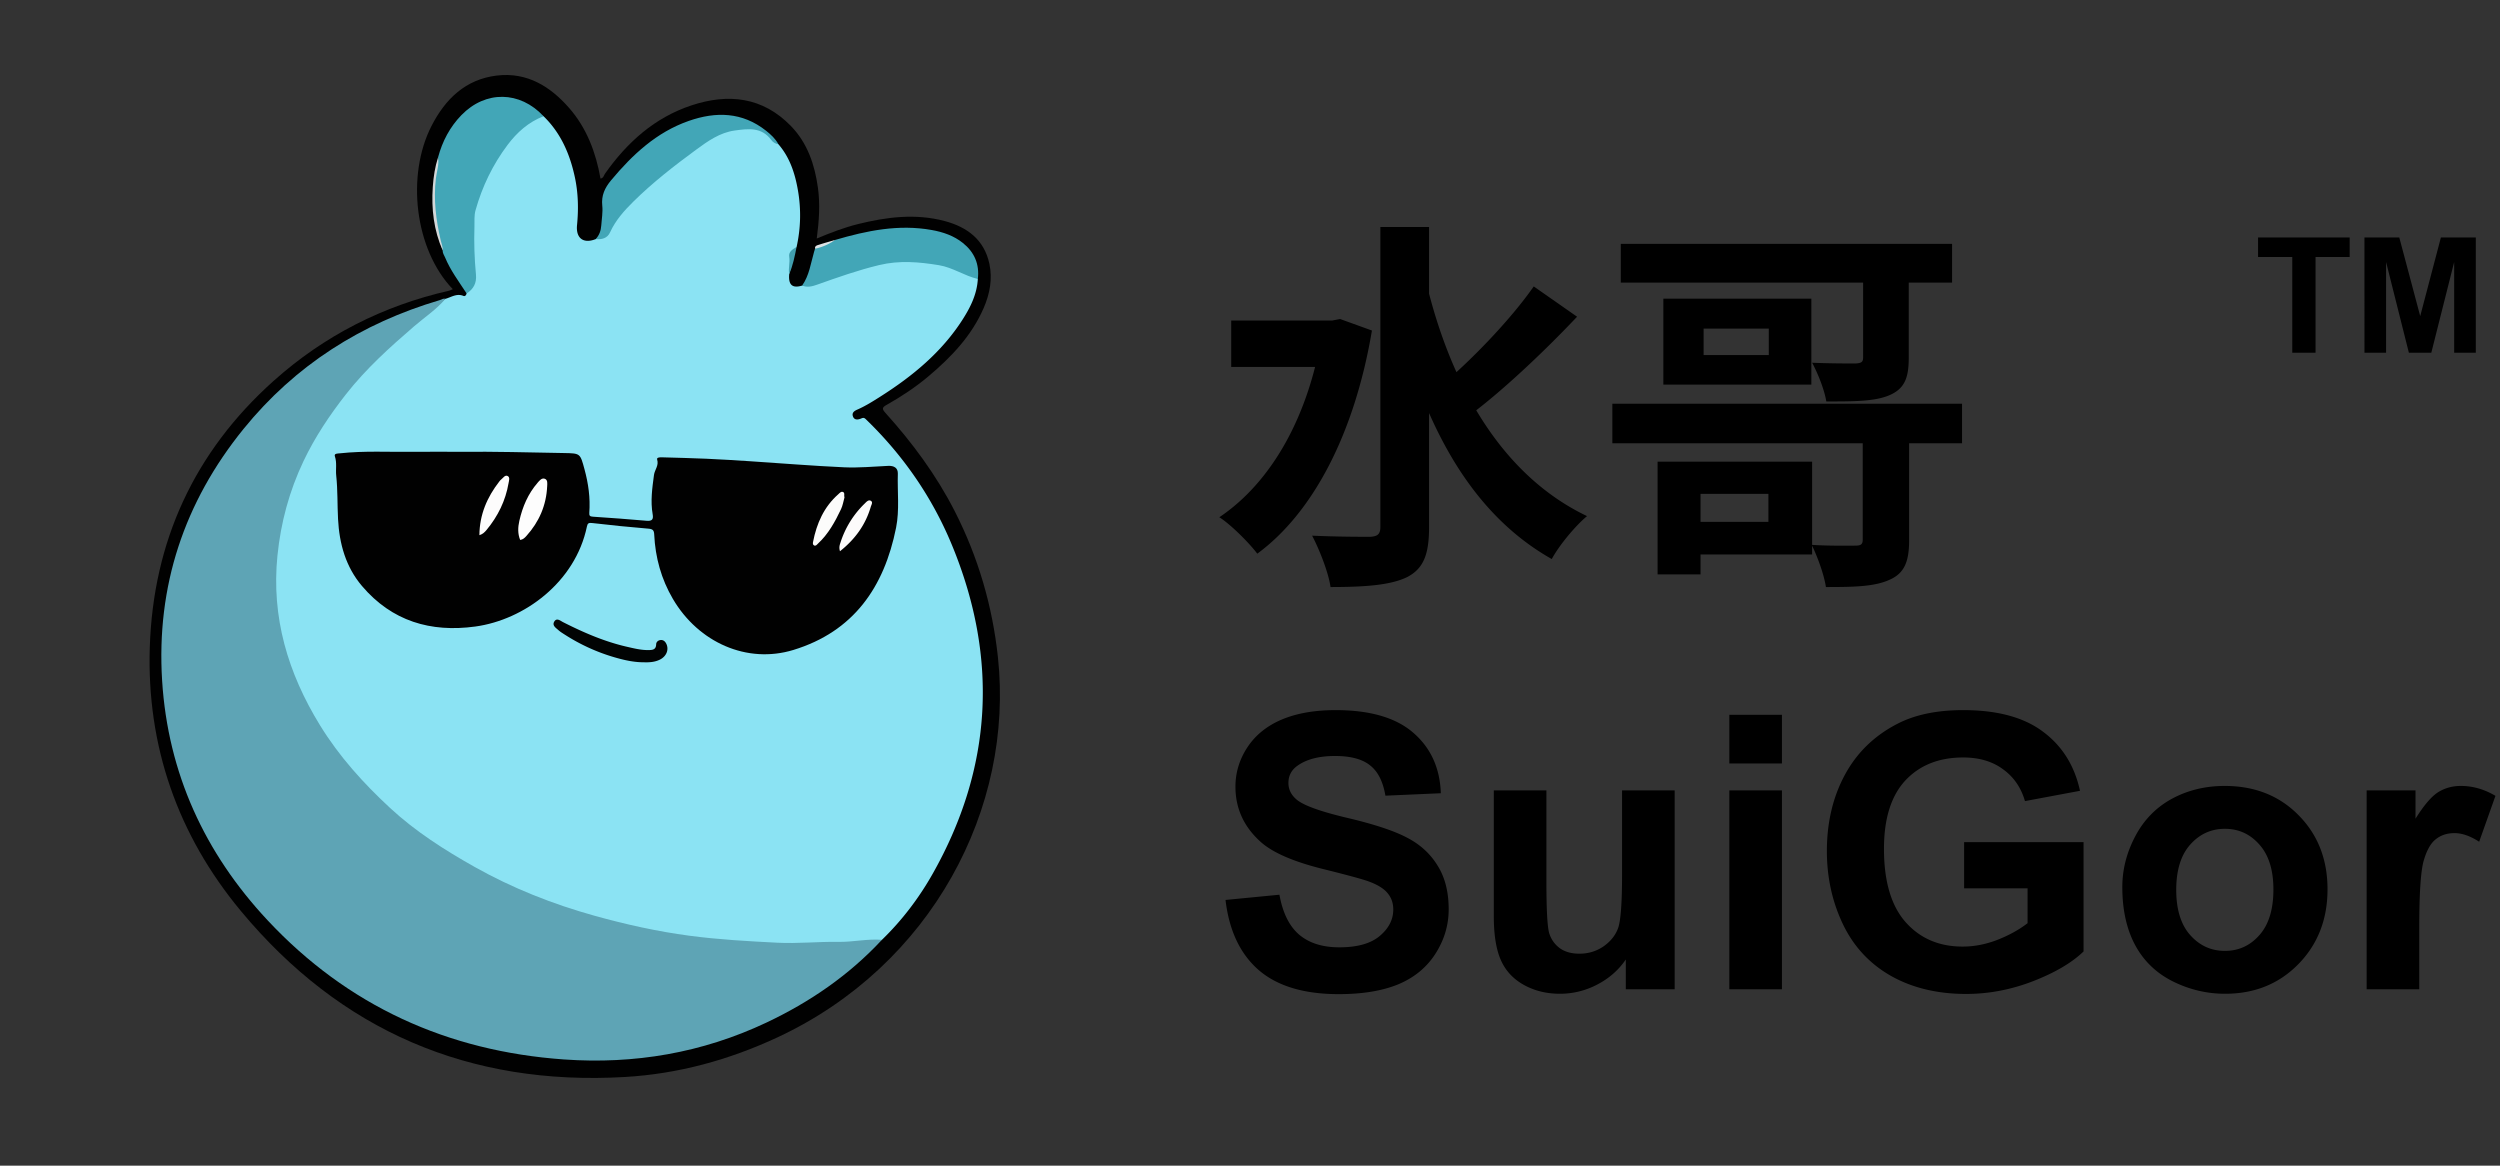
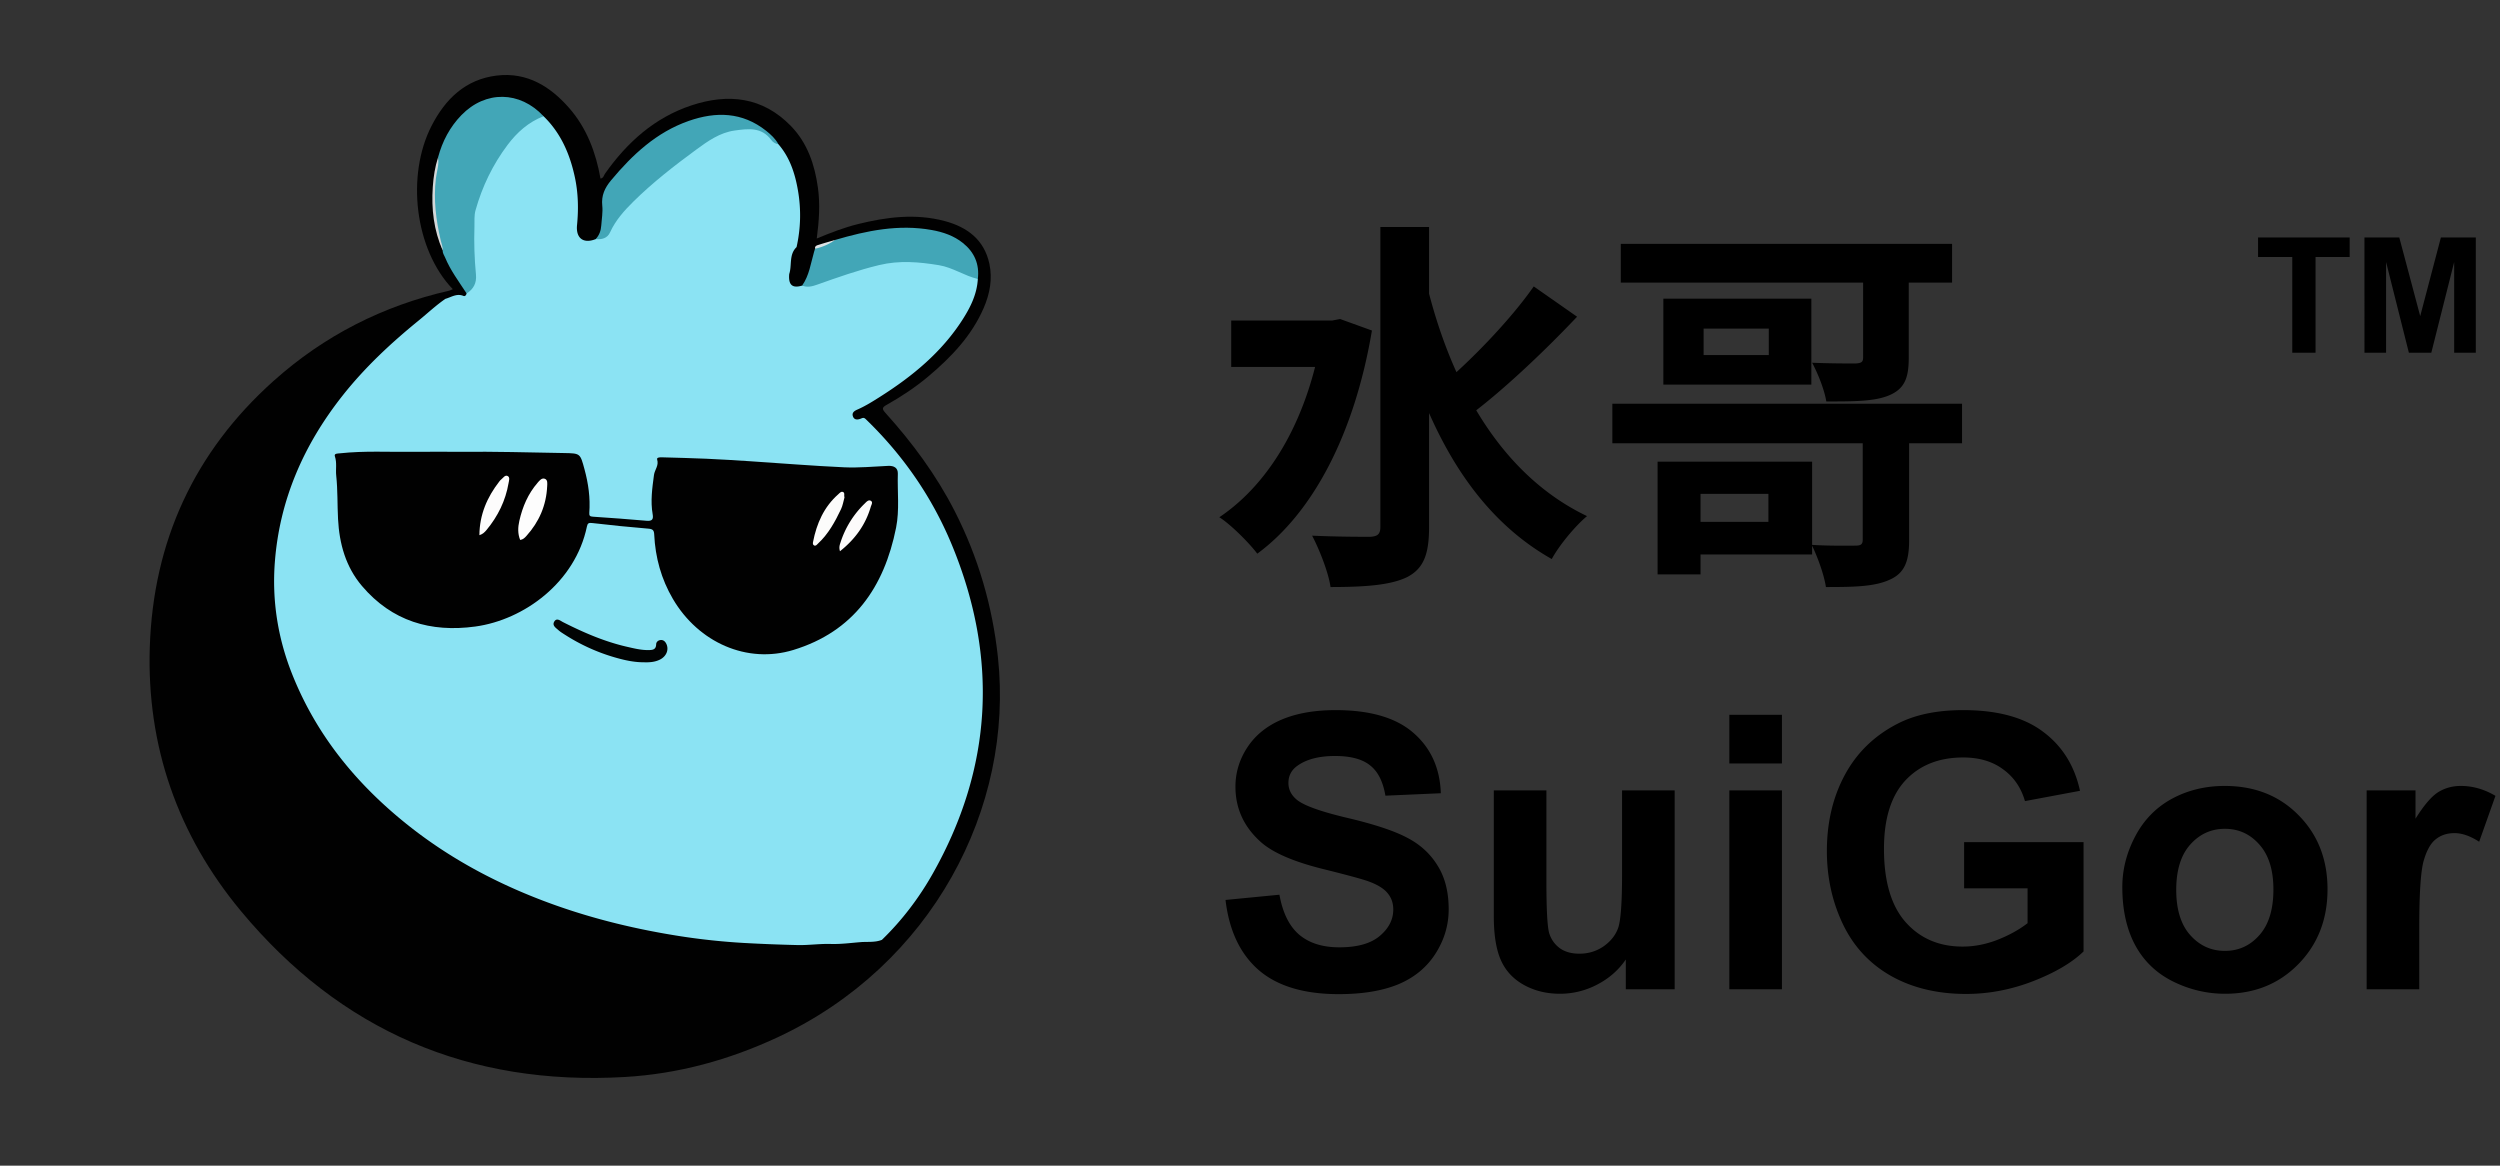
<svg xmlns="http://www.w3.org/2000/svg" width="326" height="152" fill="none" id="svg1861774769_11233">
  <rect width="100%" height="100%" fill="#333333" stroke="none" />
  <path d="M160.55 41.8v6.05h13.95V41.8h-13.95ZM180 29.6v39.1c0 .95-.35 1.25-1.35 1.3-1.1 0-4.25 0-7.55-.15.95 1.8 2.15 4.85 2.4 6.7 4.55 0 7.85-.25 10-1.3 2.1-1.1 2.85-2.9 2.85-6.5V29.6H180Zm-7.55 12.2v1.3c-1.7 11.05-6.6 19.75-13.45 24.35 1.45.9 3.9 3.35 4.95 4.75 7.15-5.25 12.65-15.45 14.95-29.1l-4.15-1.5-1.05.2h-1.25ZM186 36.9l-4.75 1c3.55 15.45 9.5 28.45 21.1 35 1-1.85 3.1-4.35 4.6-5.6-11.2-5.35-17.75-17.15-20.95-30.4Zm14 .45c-3.1 4.45-8.4 9.9-12.45 13.25l4.3 3.4c4.2-3.15 9.55-8.2 13.8-12.7L200 37.35Zm10.25 15.3v5.15h45.6v-5.15h-45.6Zm32.65 2.65v15.05c0 .6-.2.8-.95.8s-3.4.05-5.7-.1c.75 1.55 1.6 3.85 1.85 5.5 3.65 0 6.35-.05 8.3-.95 1.95-.85 2.55-2.4 2.55-5.15V55.3h-6.05Zm-26.75 4.9v14.7h5.6V60.2h-5.6Zm2.55 0v4.2h11.9v3.65h-11.9v4.25h17.6V60.2h-17.6Zm-7.35-28.4v5.05h43.2V31.8h-43.2Zm31.6 2.5v12.3c0 .6-.2.75-1 .8-.7 0-3.35 0-5.65-.1.75 1.4 1.6 3.5 1.85 5.05 3.6 0 6.3 0 8.2-.8 2-.85 2.55-2.25 2.55-4.9V34.3h-5.95Zm-20.8 8.55h8.5v3.45h-8.5v-3.45Zm-5.25-3.9v11.2h19.3v-11.2h-19.3Zm-57.093 78.404 7.031-.683c.423 2.36 1.278 4.093 2.563 5.2 1.302 1.107 3.052 1.66 5.249 1.66 2.328 0 4.078-.488 5.249-1.465 1.189-.992 1.783-2.148 1.783-3.466 0-.847-.253-1.563-.757-2.149-.488-.602-1.351-1.123-2.588-1.562-.846-.293-2.775-.814-5.786-1.563-3.874-.96-6.592-2.14-8.155-3.54-2.197-1.969-3.295-4.37-3.295-7.202 0-1.823.512-3.524 1.538-5.103 1.041-1.595 2.531-2.807 4.467-3.637 1.954-.83 4.305-1.245 7.056-1.245 4.492 0 7.87.984 10.132 2.954 2.279 1.97 3.475 4.598 3.589 7.885l-7.227.318c-.309-1.839-.976-3.158-2.002-3.955-1.009-.814-2.531-1.22-4.565-1.22-2.1 0-3.744.43-4.932 1.293-.765.553-1.147 1.294-1.147 2.222 0 .846.358 1.57 1.074 2.173.911.765 3.125 1.562 6.641 2.392 3.515.83 6.111 1.693 7.788 2.588 1.692.879 3.011 2.091 3.955 3.638.96 1.53 1.44 3.426 1.44 5.688 0 2.051-.569 3.972-1.709 5.762-1.139 1.79-2.75 3.125-4.834 4.004-2.083.862-4.679 1.294-7.788 1.294-4.525 0-8-1.042-10.425-3.125-2.425-2.1-3.873-5.152-4.345-9.156ZM212.004 129v-3.882c-.944 1.384-2.189 2.474-3.735 3.272a10.373 10.373 0 0 1-4.859 1.196c-1.741 0-3.304-.383-4.687-1.148-1.384-.764-2.385-1.839-3.003-3.222-.619-1.384-.928-3.296-.928-5.737v-16.407h6.86v11.914c0 3.646.122 5.884.367 6.714.26.814.724 1.465 1.391 1.953.667.472 1.514.708 2.539.708 1.172 0 2.222-.317 3.15-.952.927-.651 1.562-1.448 1.904-2.392.342-.961.513-3.296.513-7.007v-10.938h6.86V129h-6.372Zm13.501-29.443v-6.348h6.86v6.348h-6.86Zm0 29.443v-25.928h6.86V129h-6.86Zm30.615-13.159v-6.03h15.576v14.257c-1.513 1.465-3.711 2.759-6.592 3.882-2.864 1.107-5.769 1.66-8.715 1.66-3.744 0-7.007-.781-9.79-2.343-2.784-1.579-4.875-3.825-6.275-6.739-1.4-2.929-2.099-6.111-2.099-9.546 0-3.727.781-7.039 2.343-9.936 1.563-2.897 3.85-5.119 6.861-6.665 2.295-1.188 5.151-1.782 8.569-1.782 4.443 0 7.91.935 10.4 2.807 2.507 1.856 4.118 4.427 4.834 7.715l-7.177 1.343c-.505-1.758-1.457-3.141-2.857-4.151-1.383-1.025-3.117-1.538-5.2-1.538-3.158 0-5.672 1.001-7.544 3.003-1.855 2.002-2.783 4.973-2.783 8.911 0 4.249.944 7.439 2.832 9.571 1.888 2.116 4.362 3.174 7.422 3.174 1.513 0 3.027-.293 4.541-.879 1.53-.603 2.84-1.327 3.93-2.173v-4.541h-8.276Zm20.63-.171c0-2.279.562-4.484 1.685-6.616 1.123-2.132 2.71-3.76 4.76-4.883 2.067-1.123 4.37-1.685 6.909-1.685 3.923 0 7.138 1.278 9.644 3.833 2.507 2.539 3.76 5.754 3.76 9.644 0 3.922-1.27 7.178-3.809 9.766-2.523 2.571-5.705 3.857-9.546 3.857-2.376 0-4.646-.537-6.811-1.611-2.149-1.075-3.784-2.645-4.907-4.712-1.123-2.084-1.685-4.615-1.685-7.593Zm7.031.366c0 2.572.611 4.541 1.831 5.908 1.221 1.368 2.727 2.051 4.517 2.051 1.79 0 3.288-.683 4.492-2.051 1.221-1.367 1.831-3.353 1.831-5.957 0-2.539-.61-4.492-1.831-5.859-1.204-1.367-2.702-2.051-4.492-2.051s-3.296.684-4.517 2.051c-1.22 1.367-1.831 3.337-1.831 5.908ZM315.471 129h-6.861v-25.928h6.372v3.687c1.091-1.742 2.067-2.889 2.93-3.443.879-.553 1.872-.83 2.979-.83 1.562 0 3.068.432 4.516 1.294l-2.124 5.982c-1.155-.749-2.23-1.123-3.222-1.123-.961 0-1.775.268-2.442.805-.667.521-1.196 1.473-1.587 2.857-.374 1.383-.561 4.28-.561 8.691V129Zm-16.559-83V33.51h-4.461v-2.542h11.946v2.543h-4.45V46h-3.035Zm9.413 0V30.968h4.542l2.728 10.254 2.697-10.254h4.552V46h-2.82V34.167L317.041 46h-2.923l-2.973-11.833V46h-2.82Z" fill="#000" />
  <path d="M59.042 37.71c-4.977-5.195-6.073-14.825-2.781-21.272 1.808-3.54 4.462-6.11 8.554-6.59 3.91-.458 6.945 1.415 9.415 4.248 2.286 2.621 3.469 5.78 4.075 9.188.387-.044.434-.418.595-.647 2.885-4.087 6.476-7.315 11.291-8.904 4.79-1.58 9.262-1.096 12.947 2.7 2.162 2.226 3.104 5.04 3.522 8.06.302 2.178.145 4.345-.155 6.61 1.808-.755 3.552-1.43 5.371-1.882 3.743-.928 7.517-1.408 11.311-.398 2.923.778 5.155 2.428 5.828 5.564.426 1.99.061 3.932-.751 5.797-1.578 3.628-4.228 6.387-7.192 8.885-1.692 1.425-3.538 2.645-5.465 3.73-.587.33-.612.523-.161 1.024 3.532 3.913 6.647 8.125 9.052 12.837 3.057 5.99 4.907 12.329 5.63 19.019 2.131 19.695-8.624 40.224-28.764 49.601-6.301 2.934-12.916 4.751-19.858 5.158-20.313 1.192-37.118-6.024-50.093-21.642-8.231-9.909-12.308-21.523-11.878-34.462.457-13.77 5.82-25.417 16.12-34.646 6.598-5.91 14.277-9.823 22.93-11.787.138-.032.263-.11.455-.191h.002Z" fill="#010101" />
  <path d="M127.51 36.377c-.111 1.982-.962 3.694-2.003 5.316-2.723 4.244-6.515 7.361-10.717 10.028-.964.612-1.932 1.224-2.983 1.684-.4.175-.755.409-.584.892.176.493.624.451 1.017.297.253-.099.394-.188.656.065 4.875 4.704 8.663 10.179 11.24 16.42 6.053 14.656 5.32 28.986-2.503 42.841-1.791 3.173-3.996 6.082-6.631 8.635-.904.365-1.876.225-2.807.301-1.282.106-2.568.276-3.86.237-1.465-.045-2.928.182-4.38.142a215.318 215.318 0 0 1-7.042-.279 86.548 86.548 0 0 1-8.122-.862c-5.684-.882-11.26-2.212-16.68-4.164-6.72-2.421-13.002-5.686-18.619-10.1-6.814-5.354-12.214-11.857-15.431-20.012-1.843-4.67-2.602-9.53-2.221-14.518.622-8.147 3.772-15.3 8.81-21.686 2.917-3.697 6.325-6.875 9.962-9.834 1.155-.94 2.24-1.968 3.472-2.813.765-.215 1.472-.74 2.342-.382.224.093.357-.103.422-.312.016-.115.034-.243.12-.316 1.088-.92.914-2.158.792-3.345-.225-2.201-.136-4.405-.077-6.604.033-1.271.635-2.433 1.122-3.59.934-2.222 2.089-4.321 3.63-6.2.963-1.172 2.123-2.078 3.399-2.858.315-.192.647-.391 1.045-.203 2.255 2.192 3.437 4.937 4.082 7.952.44 2.06.49 4.14.284 6.234-.17 1.727.826 2.471 2.429 1.84 1.037-.21 1.638-.85 2.142-1.783.792-1.47 1.941-2.707 3.173-3.828 2.57-2.337 5.259-4.535 8.097-6.538 1.216-.858 2.487-1.643 3.946-2.075 1.073-.318 2.159-.347 3.24-.223.918.105 1.782.4 2.354 1.252.217.323.53.603.876.817 1.511 1.748 2.181 3.864 2.558 6.077.416 2.45.355 4.906-.189 7.34-1.023.98-.575 2.361-.959 3.515-.127 1.419.406 1.893 1.686 1.502 2.794-.417 5.32-1.719 8.022-2.439 1.827-.487 3.657-.954 5.576-.91 2.634.061 5.209.397 7.582 1.628.573.297 1.323.24 1.731.86l.001-.001Z" fill="#8BE3F3" />
-   <path d="M58.083 38.966c-1.169 1.395-2.693 2.388-4.056 3.562-3.194 2.748-6.311 5.563-8.926 8.901-2.128 2.717-4.029 5.567-5.513 8.68-1.861 3.905-2.971 8.017-3.407 12.327-.816 8.056 1.362 15.327 5.546 22.138 2.502 4.072 5.663 7.565 9.138 10.784 3.314 3.07 7.107 5.486 11.035 7.694 4.944 2.778 10.182 4.845 15.632 6.363 4.072 1.133 8.193 2.051 12.394 2.607 3.803.504 7.619.714 11.447.908 2.675.136 5.319-.154 7.981-.11 1.878.031 3.752-.419 5.648-.268-4.297 4.621-9.398 8.122-15.082 10.803-8.36 3.944-17.2 5.445-26.365 4.799-15.196-1.071-28.232-6.988-38.67-18.157-8.197-8.772-12.99-19.178-13.745-31.249-.77-12.306 2.87-23.26 10.62-32.819 6.733-8.304 15.368-13.772 25.587-16.793.237-.07.46-.259.737-.171v.001Z" fill="#5EA4B5" />
+   <path d="M58.083 38.966v.001Z" fill="#5EA4B5" />
  <path d="M70.88 15.157c-1.96.757-3.464 2.102-4.7 3.75-1.926 2.567-3.298 5.411-4.168 8.503-.2.711-.12 1.423-.144 2.134-.07 2.092 0 4.183.198 6.266.105 1.102-.319 1.885-1.218 2.461-.999-1.54-2.115-3.009-2.82-4.723-.116-.283-.325-.536-.292-.869-1.274-3.888-1.626-7.823-.608-11.83.028-.109.005-.227-.002-.34.56-2.086 1.537-3.947 3.047-5.501 3.142-3.231 7.619-3.162 10.707.149Zm56.629 21.22c-1.754-.408-3.259-1.497-5.065-1.795-2.604-.428-5.155-.652-7.795-.018-2.756.663-5.406 1.6-8.062 2.545-.67.239-1.305.412-1.989.129.933-1.321 1.125-2.903 1.558-4.401.039-.134.082-.266.124-.4.802-.558 1.797-.675 2.634-1.151 4.114-1.209 8.267-2.068 12.581-1.293 1.477.265 2.885.74 4.076 1.698 1.496 1.202 2.169 2.76 1.938 4.686Zm-26.007-17.575c-.4-.038-.735-.282-.936-.557-1.261-1.719-3.049-1.458-4.758-1.226-1.924.262-3.501 1.376-5.023 2.495-2.857 2.099-5.662 4.275-8.188 6.77-1.195 1.18-2.33 2.439-3.042 4.012-.356.786-1.08.957-1.881.884.478-.5.688-1.112.733-1.789.057-.857.218-1.727.13-2.57-.138-1.329.325-2.323 1.161-3.324 2.796-3.346 5.912-6.257 10.114-7.729 3.551-1.243 6.979-1.172 10.079 1.276.628.496 1.221 1.038 1.612 1.759h-.001Z" fill="#42A6B7" />
  <path d="M57.125 20.509c.158.947-.177 1.855-.286 2.773-.327 2.743.015 5.408.63 8.064.102.442.29.867.266 1.334-1.177-2.648-1.495-5.438-1.301-8.296.089-1.311.282-2.615.691-3.875Z" fill="#D2D7D9" />
-   <path d="M102.912 35.735c-.143-.748.128-1.488 0-2.255-.106-.63.437-.988.959-1.26-.238 1.194-.467 2.39-.959 3.515Z" fill="#419FAF" />
  <path d="M108.915 31.285a7.255 7.255 0 0 1-2.635 1.151c-.047-.4.286-.45.535-.53.694-.225 1.399-.416 2.1-.621Z" fill="#DDE3E5" />
  <path d="M60.005 58.915c4.508-.044 9.015.081 13.522.162 2.154.039 2.123.028 2.687 2.099.51 1.87.776 3.757.63 5.692-.028.379.081.482.458.508 2.34.158 4.678.325 7.013.533.7.063.913-.169.795-.835-.305-1.722-.058-3.425.168-5.135.09-.68.663-1.234.415-2.012-.09-.28.337-.301.593-.293 1.948.058 3.897.1 5.844.186 1.917.085 3.832.206 5.747.331 4.06.264 8.117.601 12.18.785 1.912.087 3.837-.094 5.754-.185.786-.037 1.291.274 1.267 1.025-.074 2.345.236 4.704-.229 7.037-1.549 7.763-5.547 13.543-13.387 15.94-6.027 1.845-12.361-.95-15.71-6.643-1.523-2.592-2.3-5.411-2.442-8.402-.026-.55-.182-.721-.734-.768-2.45-.208-4.897-.446-7.34-.734-.457-.054-.61.013-.699.44-1.51 7.284-8.192 12.184-14.567 13.056-5.81.794-10.867-.703-14.76-5.28-2.126-2.498-2.958-5.502-3.128-8.728-.1-1.89-.035-3.784-.238-5.67-.09-.832.113-1.67-.175-2.516-.135-.396.372-.364.678-.397 3.176-.342 6.362-.157 9.543-.192 2.038-.023 4.078-.004 6.116-.004Z" fill="#010101" />
  <path d="M83.889 86.361c-1.3-.004-2.548-.296-3.788-.657a24.756 24.756 0 0 1-6.445-2.944c-.289-.185-.588-.364-.84-.591-.327-.295-.85-.604-.536-1.12.323-.53.795-.097 1.129.073 2.68 1.36 5.423 2.55 8.366 3.222.918.21 1.837.44 2.79.427.508-.006.979-.04.998-.745.008-.31.254-.53.565-.563.345-.037.585.148.747.465.383.751.051 1.641-.805 2.076-.686.348-1.429.384-2.18.356l-.001.001Z" fill="#010303" />
  <path d="M67.829 70.41c-.328-.823-.298-1.647-.106-2.495.416-1.843 1.138-3.533 2.386-4.971.239-.275.53-.65.92-.518.415.142.339.617.323.976-.112 2.497-1.052 4.654-2.72 6.5-.208.23-.434.458-.803.507Z" fill="#FDFDFD" />
  <path d="M62.514 69.79c.02-2.682 1.003-4.956 2.597-7.006.07-.09.143-.183.234-.251.263-.2.498-.628.843-.467.346.163.183.618.13.926-.392 2.304-1.39 4.332-2.879 6.123-.232.28-.496.54-.925.675Z" fill="#FDFCFC" />
  <path d="M110.118 64.873c-.139.486-.219 1.036-.446 1.517-.781 1.646-1.653 3.242-3.014 4.503-.135.125-.268.342-.5.233-.183-.087-.169-.294-.137-.458.471-2.407 1.417-4.566 3.299-6.224.176-.156.383-.433.657-.261.215.135.048.428.141.689Z" fill="#FCFCFB" />
  <path d="M109.532 71.883c-.149-.511-.038-.808.058-1.108a12.245 12.245 0 0 1 3.172-5.116c.212-.205.472-.525.78-.361.334.176.081.535.011.779-.682 2.345-2.029 4.226-4.022 5.806h.001Z" fill="#FCFBFB" />
</svg>